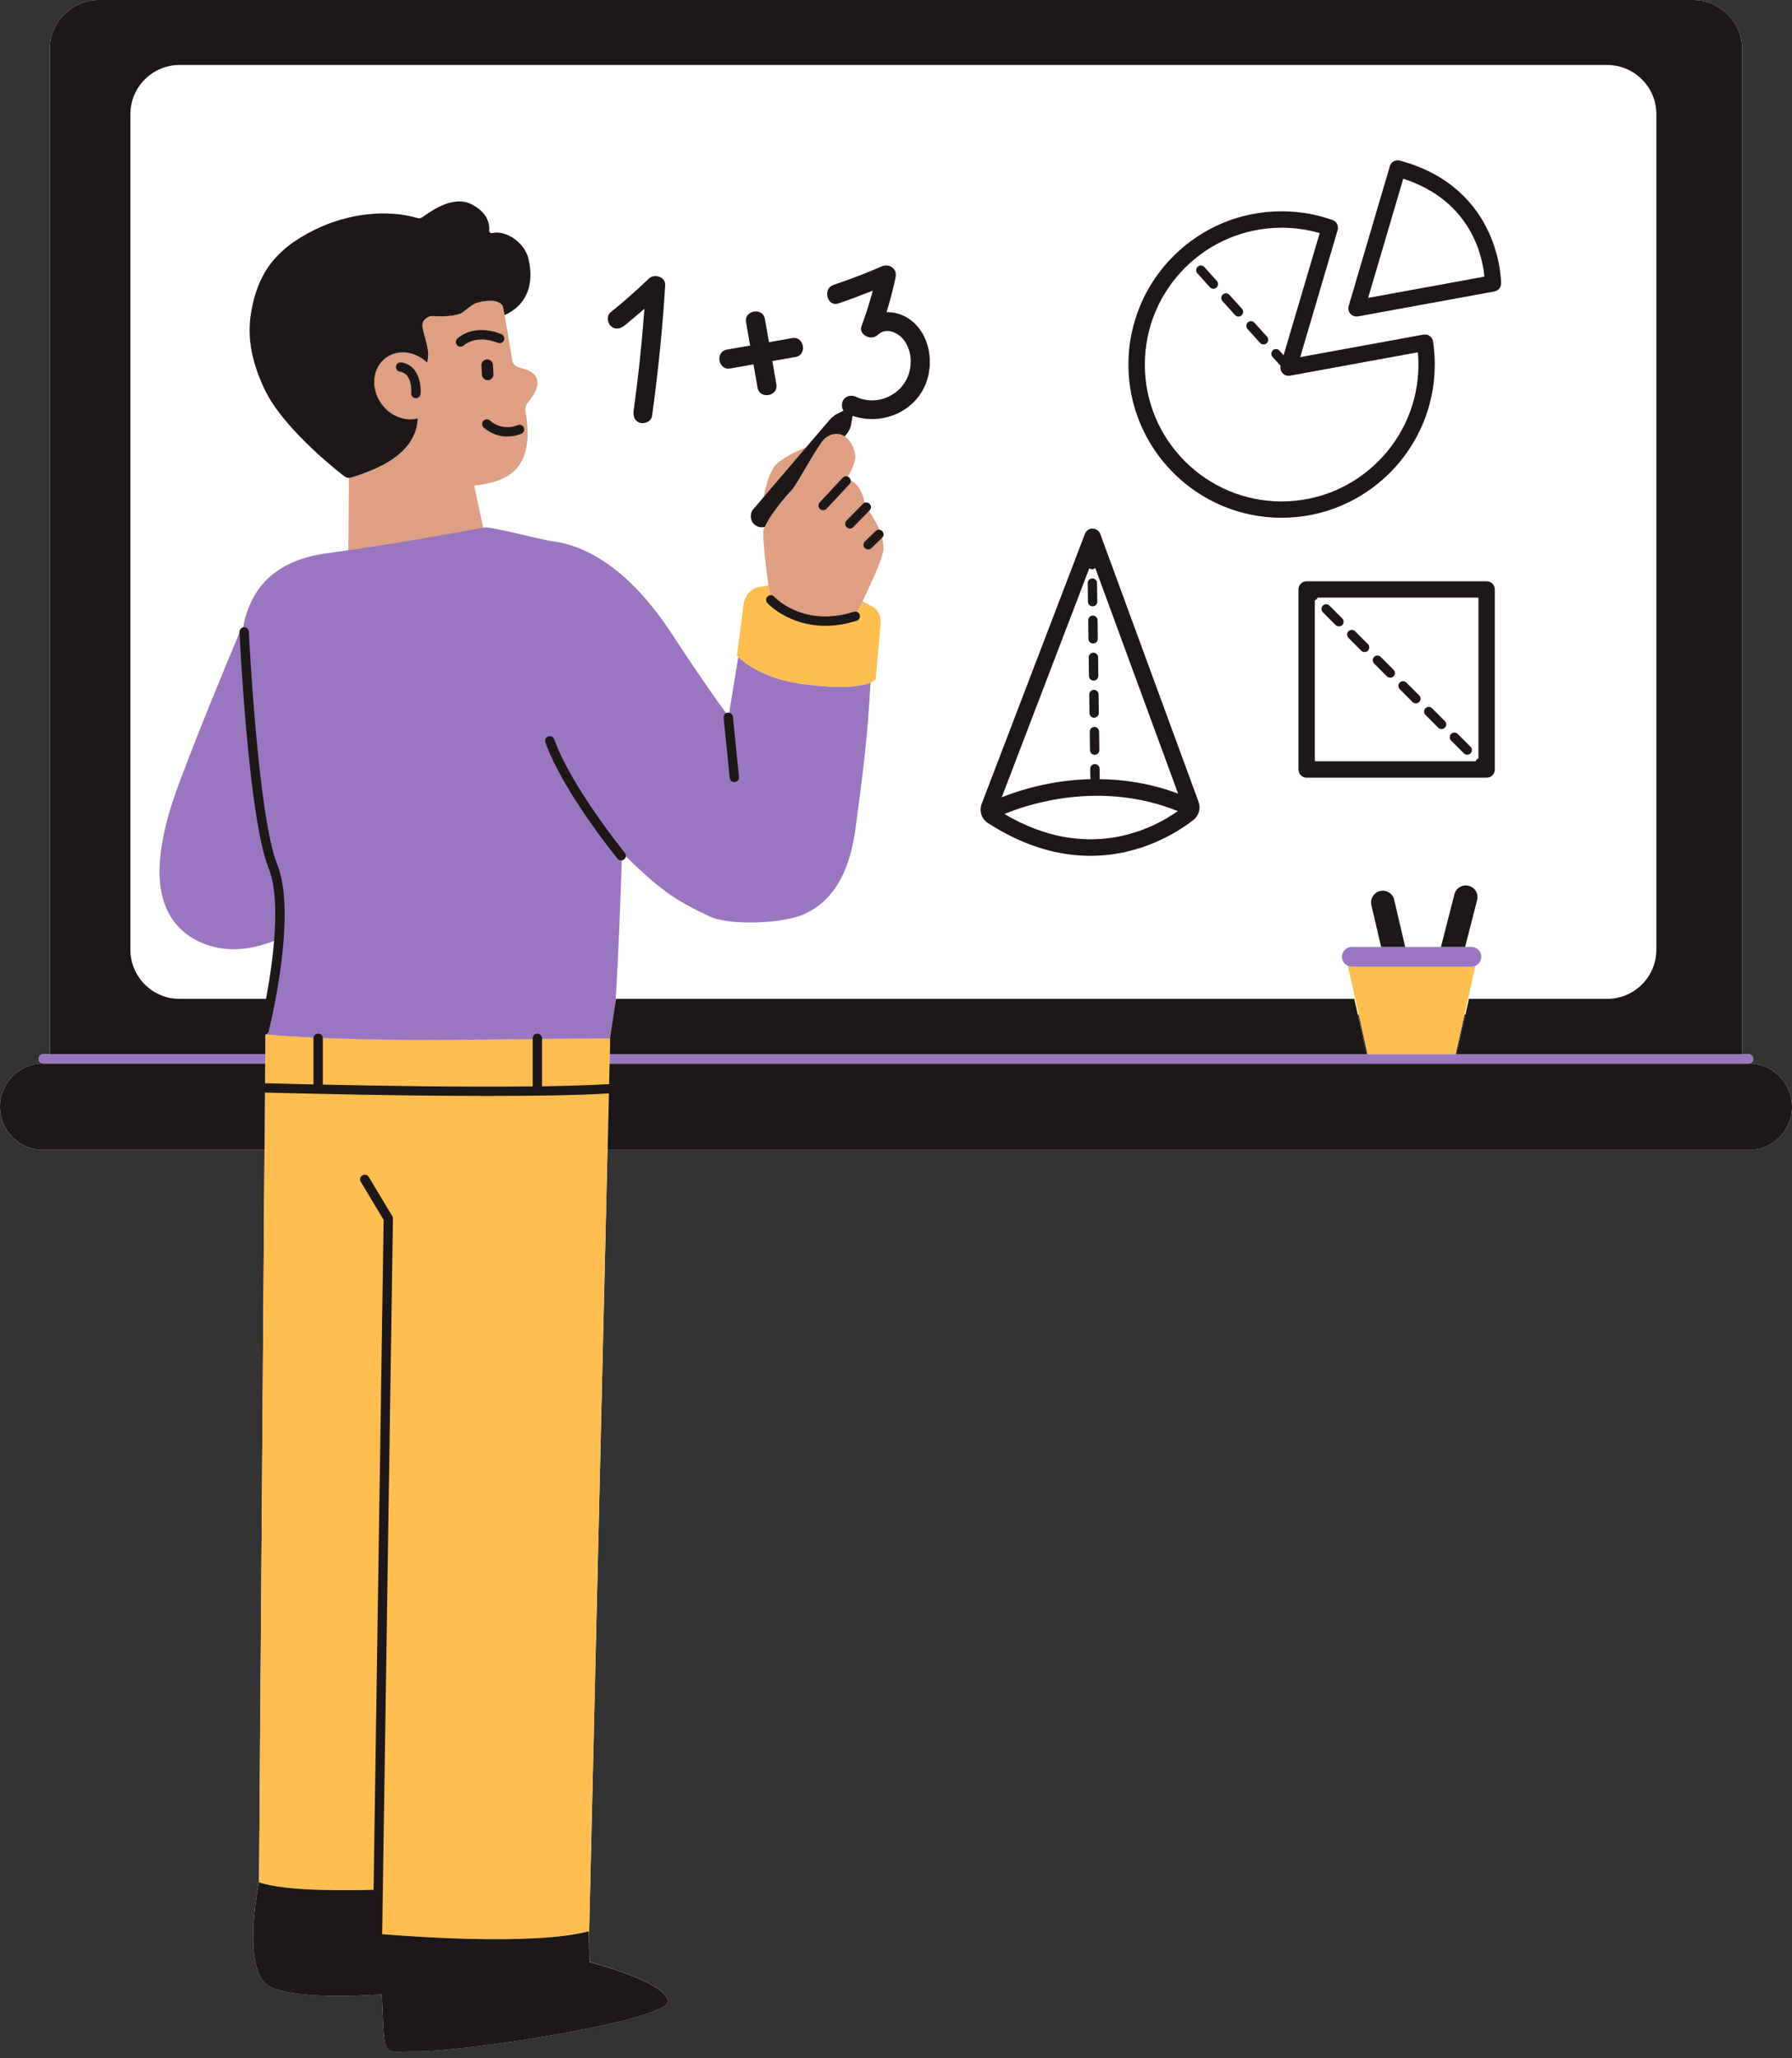
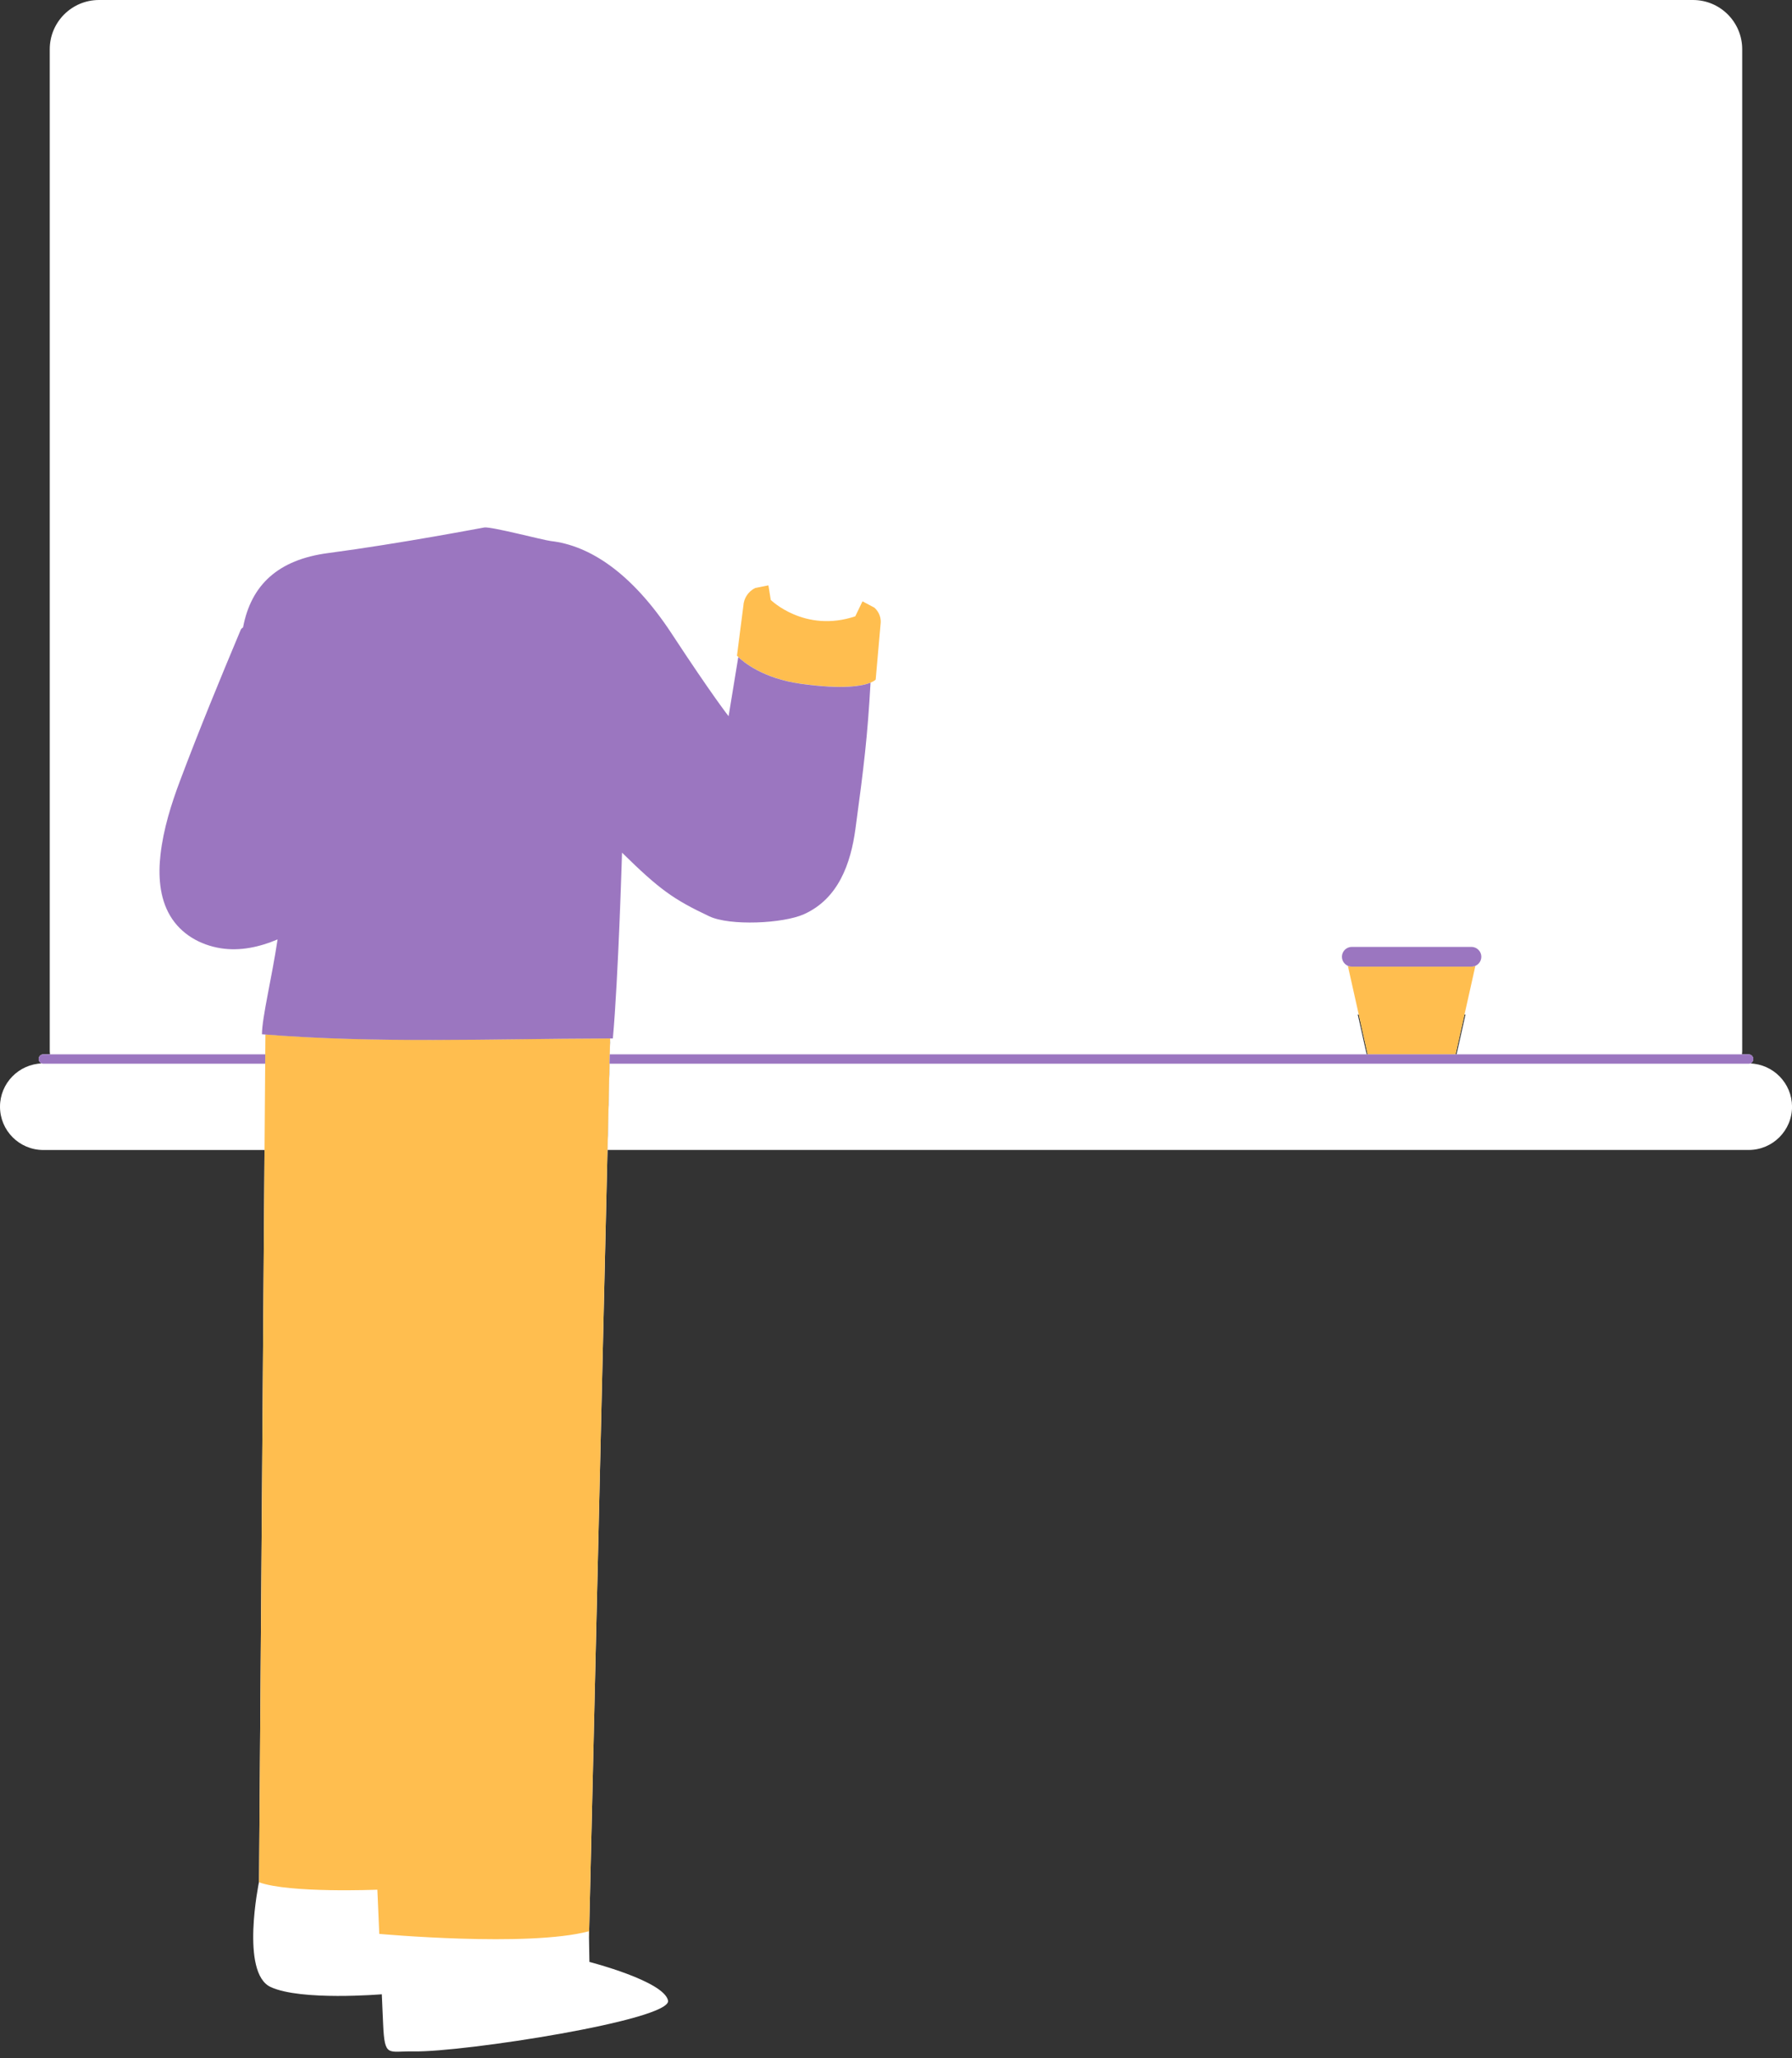
<svg xmlns="http://www.w3.org/2000/svg" fill="#000000" height="439.6" preserveAspectRatio="xMidYMid meet" version="1" viewBox="0.0 0.0 382.9 439.6" width="382.9" zoomAndPan="magnify">
  <rect x="0.0" y="0.0" width="382.9" height="439.6" fill="#333333" stroke="none" />
  <g id="change1_1">
    <path d="M373.91,227.14c-0.09,0.03-0.18,0.06-0.28,0.06c0.55,0,1-0.45,1-1s-0.45-1-1-1h-1.42 c0.02-0.23,0.05-0.45,0.05-0.68V10.52c0-5.81-4.71-10.52-10.52-10.52H21.15c-5.81,0-10.52,4.71-10.52,10.52v213.99 c0,0.23,0.03,0.46,0.05,0.68H9.26c-0.55,0-1,0.45-1,1s0.45,1,1,1c-0.1,0-0.19-0.03-0.28-0.06C4,227.29,0,231.37,0,236.38 c0,5.11,4.14,9.25,9.26,9.25h47.26l-1.17,156.4c0.19,0.07,0.4,0.14,0.61,0.2c-0.22-0.07-0.43-0.14-0.63-0.21 c0,0-4.02,19.37,2.5,22.39c6.49,3,23.59,1.56,23.75,1.55c0.1,2.22,0.19,4.43,0.28,6.32c0.33,7.33,1.02,5.77,6.55,5.88 c10.47,0.21,55.23-6.7,54.33-10.87s-16.8-8.24-16.8-8.24l-0.11-6.57c-0.39,0.1-0.8,0.2-1.23,0.29c0.42-0.09,0.84-0.19,1.23-0.29 l0.02,1.47l4.39-186.77h0.02l-0.43,18.44h243.82c5.11,0,9.26-4.14,9.26-9.25C382.89,231.37,378.9,227.29,373.91,227.14z M77.52,403.7c-0.18,0-0.37,0.01-0.56,0.01C77.15,403.71,77.34,403.7,77.52,403.7z M56.7,221.89L56.7,221.89l0.01-0.93l0,0 L56.7,221.89z M290.11,216.66h0.21l1.91,8.54h-0.21L290.11,216.66z M311.02,225.2l1.91-8.54h0.21l-1.91,8.54H311.02z M56.63,402.42 c-0.17-0.04-0.34-0.09-0.5-0.14C56.29,402.33,56.45,402.38,56.63,402.42z M57.61,402.65c0.17,0.04,0.35,0.07,0.54,0.1 C57.97,402.72,57.79,402.68,57.61,402.65z M56.86,402.48c0.16,0.04,0.33,0.08,0.5,0.12C57.19,402.56,57.02,402.52,56.86,402.48z M71.62,403.73c0.22,0,0.44,0,0.66,0.01C72.06,403.73,71.84,403.73,71.62,403.73z M58.41,402.8c0.19,0.03,0.39,0.07,0.59,0.1 C58.8,402.87,58.61,402.83,58.41,402.8z M59.25,402.94c0.23,0.04,0.47,0.07,0.72,0.1C59.72,403.01,59.48,402.97,59.25,402.94z M60.12,403.06c0.6,0.08,1.23,0.15,1.88,0.21C61.35,403.21,60.72,403.14,60.12,403.06z M62.21,403.29c0.25,0.02,0.5,0.05,0.75,0.07 C62.71,403.34,62.46,403.32,62.21,403.29z M63.26,403.38c0.23,0.02,0.46,0.04,0.69,0.05C63.72,403.42,63.49,403.4,63.26,403.38z M64.27,403.46c0.23,0.02,0.47,0.03,0.7,0.05C64.74,403.49,64.5,403.47,64.27,403.46z M65.27,403.52c0.25,0.01,0.5,0.03,0.75,0.04 C65.77,403.55,65.52,403.54,65.27,403.52z M66.29,403.58c0.28,0.01,0.57,0.03,0.85,0.04C66.85,403.6,66.57,403.59,66.29,403.58z M67.3,403.62c0.69,0.03,1.38,0.05,2.06,0.07C68.67,403.67,67.98,403.65,67.3,403.62z M69.52,403.69c0.27,0.01,0.55,0.01,0.82,0.02 C70.07,403.7,69.8,403.7,69.52,403.69z M70.61,403.71c0.24,0,0.47,0.01,0.71,0.01C71.08,403.72,70.85,403.72,70.61,403.71z M72.57,403.73c0.23,0,0.46,0,0.69,0C73.04,403.74,72.81,403.74,72.57,403.73z M73.48,403.74c0.27,0,0.53,0,0.79,0 C74.01,403.74,73.74,403.74,73.48,403.74z M76.82,403.71c-0.22,0-0.44,0.01-0.67,0.01C76.38,403.72,76.6,403.72,76.82,403.71z M76.05,403.72c-0.53,0.01-1.1,0.01-1.69,0.01C74.95,403.73,75.52,403.73,76.05,403.72z M79.81,403.64 C79.81,403.64,79.81,403.64,79.81,403.64L79.81,403.64C79.81,403.64,79.81,403.64,79.81,403.64z M77.69,403.7 c0.16,0,0.32-0.01,0.47-0.01C78.01,403.69,77.85,403.69,77.69,403.7z M78.34,403.68c0.14,0,0.27-0.01,0.39-0.01 C78.6,403.68,78.47,403.68,78.34,403.68z M78.91,403.67c0.13,0,0.25-0.01,0.36-0.01C79.16,403.66,79.04,403.67,78.91,403.67z M79.39,403.66c0.14,0,0.27-0.01,0.39-0.01C79.66,403.65,79.53,403.65,79.39,403.66z M82.63,413.19c0.1,0.01,0.21,0.02,0.32,0.03 C82.83,413.21,82.73,413.2,82.63,413.19z M82.09,413.15c0.04,0,0.07,0.01,0.11,0.01C82.16,413.15,82.13,413.15,82.09,413.15z M83.78,413.28c-0.16-0.01-0.31-0.02-0.45-0.03C83.47,413.26,83.62,413.27,83.78,413.28z M84.19,413.31 c0.19,0.01,0.39,0.03,0.6,0.04C84.58,413.34,84.38,413.32,84.19,413.31z M86.24,413.46c1.57,0.11,3.42,0.22,5.47,0.33 C89.66,413.68,87.81,413.56,86.24,413.46z M85.15,413.38c0.26,0.02,0.54,0.04,0.82,0.06C85.69,413.42,85.42,413.4,85.15,413.38z M93.27,413.87c-0.45-0.02-0.89-0.04-1.33-0.07C92.38,413.82,92.82,413.84,93.27,413.87z M104.1,414.19 c1.84,0.02,3.69,0.01,5.52-0.03C107.79,414.2,105.94,414.2,104.1,414.19z M93.57,413.88c0.43,0.02,0.87,0.04,1.32,0.06 C94.44,413.92,94.01,413.9,93.57,413.88z M95.25,413.95c0.43,0.02,0.87,0.04,1.31,0.05C96.12,413.99,95.69,413.97,95.25,413.95z M96.97,414.02c0.43,0.02,0.87,0.03,1.31,0.04C97.85,414.05,97.41,414.04,96.97,414.02z M98.72,414.08c0.45,0.01,0.9,0.03,1.35,0.04 C99.62,414.1,99.17,414.09,98.72,414.08z M100.49,414.13c0.46,0.01,0.93,0.02,1.4,0.03C101.42,414.15,100.96,414.14,100.49,414.13z M102.3,414.16c0.51,0.01,1.02,0.01,1.53,0.02C103.31,414.18,102.8,414.17,102.3,414.16z M123.27,413.05 c0.3-0.05,0.6-0.11,0.89-0.17C123.87,412.94,123.58,413,123.27,413.05z M109.85,414.15c0.52-0.01,1.03-0.02,1.54-0.04 C110.88,414.13,110.37,414.14,109.85,414.15z M111.88,414.1c0.42-0.01,0.84-0.03,1.26-0.05C112.72,414.07,112.3,414.08,111.88,414.1 z M113.73,414.02c0.38-0.02,0.75-0.04,1.12-0.06C114.48,413.99,114.1,414,113.73,414.02z M115.49,413.92 c0.35-0.02,0.69-0.05,1.04-0.07C116.19,413.88,115.84,413.9,115.49,413.92z M117.19,413.8c0.33-0.03,0.66-0.05,0.98-0.08 C117.84,413.75,117.52,413.78,117.19,413.8z M118.81,413.66c0.31-0.03,0.62-0.07,0.93-0.1 C119.44,413.59,119.13,413.63,118.81,413.66z M120.38,413.48c0.3-0.04,0.6-0.08,0.89-0.12 C120.97,413.41,120.68,413.45,120.38,413.48z M121.87,413.28c0.29-0.04,0.58-0.09,0.86-0.14 C122.45,413.19,122.16,413.24,121.87,413.28z M124.71,221.8c0.05,0,0.1,0,0.15,0C124.81,221.8,124.76,221.8,124.71,221.8z M130.36,221.78L130.36,221.78v0.93l-0.06,2.49h-0.02l-0.01,0.55L130.36,221.78z" fill="#ffffff" />
  </g>
  <g id="change1_2">
    <path d="M22.44,205.79V21.44c0-6,4.87-10.87,10.87-10.87h315.15c6,0,10.87,4.87,10.87,10.87v184.35 c0,6-4.87,10.87-10.87,10.87H33.31C27.31,216.66,22.44,211.79,22.44,205.79z" fill="#ffffff" />
  </g>
  <g id="change2_1">
    <path d="M130.36,221.78l-4.51,192.19l-0.02-1.47c-13.05,3.46-44.79,0.56-44.79,0.56l-0.41-9.44 c0,0-18.77,0.78-25.28-1.58l1.36-181.1c24.13,1.91,48.5,0.9,72.75,0.85C129.76,221.78,130.06,221.78,130.36,221.78z M314.41,206.47 h-25.57c-0.3,0-0.58-0.06-0.84-0.18l4.23,18.91h18.79l4.23-18.91C314.99,206.41,314.71,206.47,314.41,206.47z M157.47,140.04 l1.36-10.59c0.08-1.65,1.05-3.13,2.53-3.86l2.83-0.56l0.5,3.11c0,0,7.24,7.12,18.06,3.5l1.54-3.2l2.53,1.34 c1.04,0.91,1.54,2.3,1.32,3.67l-1.03,11.7c0,0-2.24,2.79-15.96,0.89C161.63,144.73,157.47,140.04,157.47,140.04z" fill="#ffbe4f" />
  </g>
  <g id="change3_1">
-     <path d="M112.28,87.73c1.58,9.66-0.85,15.06-10.97,15.97l2.4,11.18l-29.3,6.7l0.15-19.52c0.07,0,0.15,0.01,0.23,0 c10.3-3,14.27-7.47,14.46-12.72c-2.65,0.69-5.73-0.41-7.66-2.98c-2.46-3.29-2.1-7.72,0.81-9.91c2.59-1.94,6.31-1.45,8.84,0.98 c0.77-2.51-0.55-4.97-0.98-7.66c-0.21-1.27,1.1-2.4,2.37-2.25c1.54,0.18,5,0.01,6.1-0.73c1.05-0.71,1.89-1.62,3.1-2.08 c0.79-0.3,2-0.47,3.11-0.47c0.99,0,2.38,0.43,2.56,1.4c0,0,0,0,0,0c0.02,0.14,0.04,0.25,0.05,0.31c0.58,3.04,1.27,6.9,1.87,10.93 c0.12,0.79,0.71,1.43,1.49,1.62c1.14,0.28,3.19,0.81,3.76,2.34c0.75,2.01-1.09,4.11-2,5.33C112.32,86.62,112.19,87.18,112.28,87.73z M162.63,111.95l13-17.52c0,0-5.32,1.39-9.09,4.14C162.77,101.32,162.63,111.95,162.63,111.95z M164.2,125.06 c-0.59-4.15-1.24-10.25-1.1-11.71c0.93-2.8,4.45-6.99,6.1-8.71c1.12-1.17,5.69-9.92,7.11-11.05c1.16-0.92,2.48-1.18,3.56-0.71 c1.74,0.77,2.56,2.6,2.84,4.1c0.37,1.94-1.83,5.28-1.83,5.28s3.27,0.41,3.99,5.86c0,0,3.92,4.63,3.92,9.02 c0,1.73-2.45,7.04-4.49,11.29l0,0l-1.15,2.39c-0.11,0.22-0.21,0.44-0.31,0.65l-0.07,0.15c-10.77,3.6-17.99-3.44-18.05-3.5 c0-0.02-0.01-0.05-0.01-0.07L164.2,125.06z" fill="#de9f82" />
-   </g>
+     </g>
  <g id="change4_1">
    <path d="M9.26,225.2h47.42l-0.02,2H9.26c-0.55,0-1-0.45-1-1S8.7,225.2,9.26,225.2z M288.84,206.47h25.57 c1.16,0,2.11-0.95,2.11-2.11c0-1.16-0.95-2.11-2.11-2.11h-25.57c-1.16,0-2.11,0.95-2.11,2.11 C286.73,205.52,287.68,206.47,288.84,206.47z M373.64,225.2H130.28l-0.05,2h243.41c0.55,0,1-0.45,1-1S374.19,225.2,373.64,225.2z M132.91,182.12c8.05,7.9,10.96,9.96,18.63,13.59c4.42,2.09,15.78,1.56,20.24-0.44c7.38-3.31,10-10.85,11-18.2 c1.82-13.41,2.59-19.8,3.23-31.26c-1.68,0.69-5.72,1.51-14.88,0.24c-8.1-1.12-12.31-4.68-13.38-5.71l-2.07,12.64 c0,0-3.47-4.39-12.12-17.58c-8.72-13.3-17.77-18.91-25.86-19.84c-1.68-0.2-12.61-3.09-14.2-2.9c-0.13,0.01-18.05,3.45-33.45,5.48 c-10.55,1.4-16.4,6.72-18.12,15.89c-0.21,0.1-0.39,0.26-0.51,0.53c-4.46,10.63-8.87,21.34-12.93,32.14 c-1.92,5.09-3.56,10.35-4.19,15.77c-0.51,4.39-0.26,9.23,2.05,13.12c2.33,3.93,6.38,6.24,10.82,6.95c4.12,0.66,8.32-0.27,12.14-1.89 c-1.24,8.3-3.3,16.54-3.34,20.26c24.37,1.99,48.99,0.96,73.49,0.9c0.5,0,0.99,0,1.49,0C132.11,209.22,132.91,182.12,132.91,182.12z" fill="#9b76c0" />
  </g>
  <g id="change5_1">
-     <path d="M175.88,108.98c-0.25,0-0.49-0.09-0.68-0.27c-0.4-0.38-0.42-1.01-0.05-1.41l4.9-5.24 c0.38-0.4,1.01-0.42,1.41-0.05c0.4,0.38,0.42,1.01,0.05,1.41l-4.9,5.24C176.41,108.88,176.14,108.98,175.88,108.98z M135.38,87.76 c-0.14,1.01,0.16,2.21,1.42,2.56c0.54,0.15,1.25,0.02,1.78-0.33c0.29-0.19,0.65-0.53,0.73-1.05c1.32-9.44,2.27-18.86,2.82-28 c0.07-1.1-0.74-1.59-1.09-1.75c-0.7-0.32-1.71-0.34-2.41,0.33c-2.61,2.51-5.37,4.94-8.19,7.21c-0.34,0.27-0.54,0.7-0.56,1.21 c-0.03,0.62,0.2,1.27,0.59,1.66c0.95,0.95,2.17,0.58,2.92-0.02c1.19-0.96,2.39-1.97,3.67-3.08l0.64-0.56l-0.07,0.85 C137.09,73.91,136.33,80.97,135.38,87.76z M117.14,157.29c-0.52,0.19-0.79,0.76-0.61,1.28c3.74,10.46,14.95,24.27,15.42,24.85 c0.2,0.24,0.49,0.37,0.78,0.37c0.22,0,0.45-0.07,0.63-0.23c0.43-0.35,0.49-0.98,0.14-1.41c-0.11-0.14-11.47-14.13-15.09-24.26 C118.23,157.38,117.66,157.11,117.14,157.29z M165.42,127.45c-0.38-0.4-1.01-0.42-1.41-0.05c-0.4,0.38-0.42,1.01-0.05,1.41 c0.23,0.25,4.66,4.86,12.4,4.86c2.01,0,4.25-0.31,6.69-1.09c0.53-0.17,0.82-0.73,0.65-1.26s-0.73-0.82-1.26-0.65 C171.85,134.07,165.69,127.74,165.42,127.45z M153.84,75.86c-0.27,0.74-0.11,1.63,0.39,2.23c0.31,0.37,0.87,0.77,1.81,0.61 l4.95-0.87l0.87,4.95c0.16,0.93,0.74,1.32,1.19,1.49c0.74,0.27,1.63,0.11,2.23-0.39c0.37-0.31,0.77-0.87,0.61-1.81l-0.87-4.95 l4.95-0.87c1.33-0.23,1.75-1.39,1.58-2.36c-0.17-0.97-0.97-1.91-2.29-1.67l-4.95,0.87l-0.87-4.95c-0.16-0.93-0.74-1.32-1.19-1.49 c-0.74-0.27-1.63-0.11-2.23,0.39c-0.37,0.31-0.77,0.87-0.61,1.81l0.87,4.95l-4.95,0.87C154.4,74.84,154,75.41,153.84,75.86z M289.37,213.35H131.62l-1.26,8.43v0.93l-0.06,2.49h161.72L289.37,213.35z M177.34,89.59l-16.35,19.13c-0.86,1-0.73,2.52,0.28,3.36 c0.62,0.52,1.42,0.66,2.14,0.47c1.24-2.74,4.28-6.34,5.78-7.9c1.12-1.17,5.69-9.92,7.11-11.05c1.16-0.92,2.48-1.18,3.56-0.71 c0.22,0.1,0.42,0.21,0.61,0.34l0.4-0.47c0.53-0.62,0.88-1.37,1.01-2.18l0.29-1.76c3.28,1.12,6.94,0.87,10.04-0.73 c3.32-1.71,5.6-4.78,6.25-8.41c0.75-4.1-0.46-8.21-3.14-10.71c-1.51-1.41-3.43-2.22-5.42-2.29l-0.46-0.02l0.13-0.44 c0.7-2.29,1.3-4.64,1.79-6.97c0.17-0.84-0.06-1.59-0.65-2.07c-0.64-0.52-1.55-0.61-2.39-0.25c-3.18,1.39-6.6,2.7-10.17,3.91 c-1.31,0.44-1.64,1.73-1.28,2.77c0.28,0.82,1.05,1.62,2.33,1.18c2.16-0.73,4.39-1.56,6.63-2.45l0.65-0.26l-0.18,0.68 c-0.63,2.31-1.36,4.61-2.19,6.82c-0.3,0.82-0.03,1.6,0.73,2.1c0.76,0.5,1.93,0.61,2.7-0.14c0.64-0.62,1.45-0.92,2.33-0.84 c1.19,0.1,2.5,0.89,3.32,2.01c1.35,1.84,1.75,4.4,1.08,6.84c-0.63,2.28-2.26,4.18-4.48,5.2c-2.2,1.02-4.68,1.03-6.81,0.03 c-0.33-0.16-0.72-0.25-1.1-0.25c-0.66,0-1.32,0.27-1.72,0.97c-0.28,0.48-0.34,1.14-0.16,1.73c0.06,0.18,0.14,0.34,0.24,0.49 l-1.5,0.74C178.23,88.75,177.74,89.13,177.34,89.59z M125.93,419.07l-0.11-6.57c-11.97,3.17-39.68,0.99-44.16,0.61l2.3-152.82 c0-0.19-0.05-0.37-0.14-0.53l-5.02-8.37c-0.28-0.47-0.9-0.63-1.37-0.34c-0.47,0.28-0.63,0.9-0.34,1.37l4.88,8.13l-2.15,143.09 c-3.68,0.12-18.8,0.46-24.49-1.61c0,0-4.02,19.37,2.5,22.39c6.49,3,23.59,1.56,23.75,1.55c0.1,2.22,0.19,4.43,0.28,6.32 c0.33,7.33,1.02,5.77,6.55,5.88c10.47,0.21,55.23-6.7,54.33-10.87S125.93,419.07,125.93,419.07z M312.79,160.91 c0.2,0.2,0.45,0.29,0.71,0.29s0.51-0.1,0.71-0.29c0.39-0.39,0.39-1.02,0-1.41l-2.74-2.74c-0.39-0.39-1.02-0.39-1.41,0 s-0.39,1.02,0,1.41L312.79,160.91z M301.82,149.94c0.2,0.2,0.45,0.29,0.71,0.29s0.51-0.1,0.71-0.29c0.39-0.39,0.39-1.02,0-1.41 l-2.74-2.74c-0.39-0.39-1.02-0.39-1.41,0s-0.39,1.02,0,1.41L301.82,149.94z M307.31,155.43c0.2,0.2,0.45,0.29,0.71,0.29 s0.51-0.1,0.71-0.29c0.39-0.39,0.39-1.02,0-1.41l-2.74-2.74c-0.39-0.39-1.02-0.39-1.41,0s-0.39,1.02,0,1.41L307.31,155.43z M373.91,227.14c-0.09,0.03-0.18,0.06-0.28,0.06H130.25l-0.1,4.35c-3.91,0.24-8.85,0.39-14.33,0.47v-10.25c0-0.55-0.45-1-1-1 s-1,0.45-1,1v10.27c-14.55,0.17-32.33-0.11-44.84-0.38v-9.89c0-0.55-0.45-1-1-1s-1,0.45-1,1v9.85c-4.37-0.1-7.96-0.19-10.35-0.25 l0.07-9.48c0,0,0,0-0.01,0l0.01-0.93c0.34-0.09,0.63-0.35,0.72-0.71c0.08-0.33,0.75-3.03,1.47-6.89l0-0.01h0 c1.52-8.14,3.28-21.45,0.35-28.7c-4.15-10.24-6.05-49.32-6.07-49.72c-0.03-0.55-0.51-0.98-1.05-0.95c-0.55,0.03-0.98,0.49-0.95,1.05 c0.08,1.62,1.94,39.83,6.21,50.37c2.77,6.83,0.94,20.05-0.54,27.95h-2.06h-16.4c-5.81,0-10.52-4.71-10.52-10.52V24.4 c0-5.81,4.71-10.52,10.52-10.52H343.4c5.81,0,10.52,4.71,10.52,10.52v178.43c0,5.81-4.71,10.52-10.52,10.52h-29.53l-2.65,11.85 h60.99c0.02-0.23,0.05-0.45,0.05-0.68V10.52c0-5.81-4.71-10.52-10.52-10.52H21.15c-5.81,0-10.52,4.71-10.52,10.52v213.99 c0,0.23,0.03,0.46,0.05,0.68h46l-0.02,2H9.26c-0.1,0-0.19-0.03-0.28-0.06C4,227.29,0,231.37,0,236.38c0,5.11,4.14,9.25,9.26,9.25 h47.27l0.09-12.27c7.96,0.21,28.89,0.73,47.74,0.73c9.89,0,19.2-0.14,25.75-0.54l-0.28,12.08h243.82c5.11,0,9.26-4.14,9.26-9.25 C382.89,231.37,378.9,227.29,373.91,227.14z M185.8,107.61c-0.4-0.39-1.03-0.38-1.41,0.01l-3.5,3.57c-0.39,0.39-0.38,1.03,0.01,1.41 c0.2,0.19,0.45,0.29,0.7,0.29c0.26,0,0.52-0.1,0.71-0.3l3.5-3.57C186.2,108.63,186.2,108,185.8,107.61z M317.65,166.11h-38.46 c-0.97,0-1.75-0.78-1.75-1.75v-38.46c0-0.97,0.78-1.75,1.75-1.75h38.46c0.97,0,1.75,0.78,1.75,1.75v38.46 C319.4,165.32,318.62,166.11,317.65,166.11z M315.9,127.64h-34.36c-0.05,0.14-0.12,0.26-0.23,0.37c-0.11,0.11-0.24,0.18-0.37,0.23 v34.36h34.36c0.05-0.14,0.12-0.26,0.23-0.37c0.11-0.11,0.24-0.18,0.37-0.23V127.64z M285.38,133.5c0.2,0.2,0.45,0.29,0.71,0.29 s0.51-0.1,0.71-0.29c0.39-0.39,0.39-1.02,0-1.41l-2.74-2.74c-0.39-0.39-1.02-0.39-1.41,0s-0.39,1.02,0,1.41L285.38,133.5z M294.86,190.32c-1.33,0.33-2.15,1.67-1.84,3l2.09,8.93h5.14l-2.35-10.07C297.58,190.82,296.22,189.99,294.86,190.32z M290.86,138.98c0.2,0.2,0.45,0.29,0.71,0.29s0.51-0.1,0.71-0.29c0.39-0.39,0.39-1.02,0-1.41l-2.74-2.74 c-0.39-0.39-1.02-0.39-1.41,0s-0.39,1.02,0,1.41L290.86,138.98z M296.34,144.46c0.2,0.2,0.45,0.29,0.71,0.29s0.51-0.1,0.71-0.29 c0.39-0.39,0.39-1.02,0-1.41l-2.74-2.74c-0.39-0.39-1.02-0.39-1.41,0s-0.39,1.02,0,1.41L296.34,144.46z M315.62,192.24 c0.35-1.35-0.48-2.72-1.83-3.05c-1.33-0.32-2.68,0.48-3.02,1.81l-2.88,11.25h5.17L315.62,192.24z M235.1,114.06l21,57.22 c0.51,1.39,0.07,2.93-1.09,3.84c-3.01,2.37-11.01,7.68-22.03,7.68c-6.41,0-13.85-1.8-21.92-7.03c-1.33-0.86-1.88-2.57-1.31-4.06 c0,0,0,0,0,0l22.07-57.68c0.26-0.68,0.9-1.18,1.65-1.12C234.19,112.91,234.85,113.37,235.1,114.06z M251.68,173.24 c-16.56-6.62-31.97-1.48-37.06,0.62C232.33,184.34,246.33,177.02,251.68,173.24z M251.72,169.5l-17.69-48.18 c-0.18,0.16-0.4,0.27-0.66,0.27c0,0-0.01,0-0.01,0c-0.23,0-0.43-0.09-0.6-0.22l-18.72,48.93c3.63-1.46,10.48-3.67,18.99-3.88 c-0.02-0.07-0.04-0.14-0.05-0.21l-0.03-2c-0.01-0.55,0.43-1.01,0.99-1.01c0,0,0.01,0,0.01,0c0.55,0,0.99,0.44,1,0.99l0.03,2 c0,0.08-0.03,0.15-0.04,0.23C240.11,166.47,245.81,167.31,251.72,169.5z M104.28,81.2c0.68-0.04,1.2-0.62,1.16-1.3l-0.11-1.97 c-0.04-0.68-0.62-1.2-1.3-1.16c-0.68,0.04-1.2,0.62-1.16,1.3l0.11,1.97C103.02,80.71,103.6,81.23,104.28,81.2z M233.63,139.41 c0,0-0.01,0-0.01,0c-0.55,0.01-0.99,0.46-0.99,1.01l0.05,3.96c0.01,0.55,0.45,0.99,1,0.99c0,0,0.01,0,0.01,0 c0.55-0.01,0.99-0.46,0.99-1.01l-0.05-3.96C234.62,139.85,234.17,139.41,233.63,139.41z M233.52,131.48c0,0-0.01,0-0.01,0 c-0.55,0.01-0.99,0.46-0.99,1.01l0.05,3.96c0.01,0.55,0.45,0.99,1,0.99c0,0,0.01,0,0.01,0c0.55-0.01,0.99-0.46,0.99-1.01l-0.05-3.96 C234.51,131.92,234.06,131.48,233.52,131.48z M233.4,123.55c-0.55,0.01-0.99,0.46-0.99,1.01l0.05,3.96c0.01,0.55,0.45,0.99,1,0.99 c0,0,0.01,0,0.01,0c0.55-0.01,0.99-0.46,0.99-1.01l-0.05-3.96c-0.01-0.55-0.45-0.99-1-0.99C233.41,123.55,233.4,123.55,233.4,123.55 z M88.78,85.05c0.03,0,0.06,0,0.08,0c0.51,0,0.95-0.39,1-0.92c0.17-2.09-0.46-6.19-4.12-6.72c-0.56-0.08-1.05,0.3-1.13,0.84 c-0.08,0.55,0.3,1.05,0.84,1.13c2.71,0.4,2.43,4.4,2.42,4.58C87.82,84.52,88.23,85,88.78,85.05z M112.89,55.17 c-0.77-3.16-4.57-6.09-7.73-5.39c-0.34,0.08-0.66-0.19-0.63-0.54c0.1-1.26-0.22-3.77-3.72-5.58c-4.26-2.2-9.25,1.91-10.69,2.81 c-0.26,0.16-0.58,0.2-0.87,0.11c-6.6-1.94-14.9-0.98-21.88,2.43c-8.99,4.39-12.43,9.88-13.75,17.95 c-0.86,5.26,0.25,10.74,3.05,16.47c3.74,7.67,14.24,16.27,16.89,18.29c0.29,0.22,0.64,0.33,1,0.35c0.07,0,0.14,0.01,0.22,0 c0,0,0.01,0,0.01,0c0,0,0,0,0,0c0.72-0.21,1.39-0.43,2.05-0.65c0.22-0.07,0.42-0.15,0.63-0.23c0.43-0.15,0.85-0.31,1.25-0.47 c0.23-0.09,0.45-0.18,0.68-0.28c0.36-0.15,0.7-0.3,1.04-0.46c0.22-0.1,0.43-0.2,0.64-0.3c0.33-0.16,0.63-0.32,0.94-0.49 c0.18-0.1,0.38-0.2,0.55-0.3c0.38-0.22,0.73-0.44,1.07-0.66c0.22-0.14,0.42-0.29,0.62-0.44c0.24-0.17,0.48-0.34,0.7-0.52 c0.18-0.15,0.35-0.3,0.52-0.45c0.16-0.14,0.32-0.28,0.47-0.42c0.17-0.16,0.33-0.33,0.49-0.5c0.12-0.13,0.23-0.26,0.35-0.39 c0.16-0.18,0.31-0.36,0.45-0.55c0.08-0.11,0.15-0.22,0.23-0.33c0.53-0.76,0.95-1.56,1.24-2.37c0.01-0.02,0.02-0.04,0.03-0.07 c0.09-0.26,0.16-0.53,0.23-0.8c0.02-0.06,0.03-0.13,0.05-0.19c0.06-0.27,0.11-0.54,0.15-0.81c0.01-0.06,0.01-0.12,0.02-0.17 c0.03-0.29,0.06-0.58,0.07-0.87c0,0,0,0,0,0c-2.65,0.69-5.73-0.41-7.66-2.98c-2.46-3.29-2.1-7.72,0.81-9.91 c2.59-1.94,6.31-1.45,8.84,0.98c0.09-0.3,0.15-0.6,0.19-0.91c0-0.03,0.01-0.06,0.01-0.09c0.06-0.6,0.03-1.2-0.05-1.8 c0-0.02-0.01-0.04-0.01-0.06c-0.15-0.96-0.43-1.93-0.7-2.92c-0.07-0.25-0.13-0.5-0.19-0.75c-0.02-0.08-0.04-0.16-0.06-0.24 c-0.07-0.3-0.13-0.6-0.18-0.9c-0.05-0.32-0.01-0.62,0.1-0.91c0.11-0.28,0.3-0.54,0.53-0.75c0.46-0.42,1.1-0.67,1.74-0.59 c0.96,0.11,2.67,0.09,4.09-0.13c0.57-0.09,1.09-0.2,1.49-0.35c0.2-0.08,0.38-0.16,0.52-0.25c1.05-0.71,1.89-1.62,3.1-2.08 c0.79-0.3,2-0.47,3.11-0.47c0.12,0,0.25,0.01,0.39,0.02c0.93,0.1,2.02,0.53,2.17,1.38c0.01,0.05,0.31,1.67,0.31,1.67 C112.51,65.24,114.26,60.75,112.89,55.17z M107.66,72.74c0.23-0.5,0.02-1.1-0.48-1.33c-0.22-0.1-5.4-2.48-9.42,0.87 c-0.42,0.35-0.48,0.98-0.13,1.41c0.2,0.24,0.48,0.36,0.77,0.36c0.23,0,0.45-0.08,0.64-0.23c3.02-2.52,7.21-0.64,7.3-0.6 C106.83,73.45,107.43,73.23,107.66,72.74z M108.37,93.23c1.72,0,2.96-0.56,3.06-0.6c0.5-0.23,0.71-0.82,0.49-1.32 c-0.23-0.5-0.82-0.72-1.32-0.49c-0.13,0.06-3.17,1.39-5.93-1.01c-0.42-0.36-1.05-0.32-1.41,0.1c-0.36,0.42-0.32,1.05,0.1,1.41 C105.08,92.82,106.9,93.23,108.37,93.23z M257.33,57.04c-0.37-0.41-1-0.44-1.41-0.07s-0.44,1-0.07,1.41l2.68,2.97 c0.2,0.22,0.47,0.33,0.74,0.33c0.24,0,0.48-0.08,0.67-0.26c0.41-0.37,0.44-1,0.07-1.41L257.33,57.04z M262.69,62.98 c-0.37-0.41-1-0.44-1.41-0.07c-0.41,0.37-0.44,1-0.07,1.41l2.68,2.97c0.2,0.22,0.47,0.33,0.74,0.33c0.24,0,0.48-0.08,0.67-0.26 c0.41-0.37,0.44-1,0.07-1.41L262.69,62.98z M185.5,117.36c0.25,0,0.5-0.09,0.7-0.28l2.29-2.22c0.4-0.38,0.41-1.02,0.02-1.41 c-0.38-0.4-1.02-0.41-1.41-0.02l-2.29,2.22c-0.4,0.38-0.41,1.02-0.02,1.41C184.98,117.25,185.24,117.36,185.5,117.36z M155.51,152.21c-0.55,0.06-0.95,0.55-0.89,1.1l1.3,12.84c0.05,0.52,0.49,0.9,0.99,0.9c0.03,0,0.07,0,0.1,0 c0.55-0.06,0.95-0.55,0.89-1.1l-1.3-12.84C156.55,152.56,156.07,152.16,155.51,152.21z M268.04,68.93c-0.37-0.41-1-0.44-1.41-0.07 c-0.41,0.37-0.44,1-0.07,1.41l2.68,2.97c0.2,0.22,0.47,0.33,0.74,0.33c0.24,0,0.48-0.08,0.67-0.26c0.41-0.37,0.44-1,0.07-1.41 L268.04,68.93z M285.82,49.14l-8,27.14l26.34-4.81c0.47-0.09,0.95,0.02,1.33,0.3c0.39,0.27,0.64,0.69,0.71,1.16 c0.25,1.63,0.37,3.29,0.37,4.93c0,18.05-14.68,32.73-32.73,32.73s-32.73-14.68-32.73-32.73s14.68-32.73,32.73-32.73 c3.72,0,7.38,0.62,10.87,1.86C285.6,47.3,286.08,48.24,285.82,49.14z M281.98,49.79c-2.64-0.76-5.37-1.15-8.13-1.15 c-16.12,0-29.23,13.11-29.23,29.23s13.11,29.23,29.23,29.23s29.23-13.11,29.23-29.23c0-0.87-0.04-1.75-0.12-2.62l-27.31,4.99 c-0.59,0.11-1.21-0.1-1.62-0.55c-0.38-0.42-0.52-1.01-0.4-1.56l-1.73-1.91c-0.37-0.41-0.34-1.04,0.07-1.41 c0.41-0.37,1.04-0.34,1.41,0.07l0.89,0.99L281.98,49.79z M233.85,155.27c0,0-0.01,0-0.01,0c-0.55,0.01-0.99,0.46-0.99,1.01 l0.05,3.96c0.01,0.55,0.45,0.99,1,0.99c0,0,0.01,0,0.01,0c0.55-0.01,0.99-0.46,0.99-1.01l-0.05-3.96 C234.84,155.71,234.39,155.27,233.85,155.27z M289.85,67.61c-0.49,0-0.97-0.21-1.3-0.58c-0.41-0.45-0.55-1.08-0.38-1.67l8.8-29.87 c0.27-0.91,1.22-1.44,2.14-1.19c21.75,5.88,21.63,26.06,21.63,26.27c-0.02,0.83-0.62,1.54-1.44,1.69l-29.14,5.32 C290.06,67.6,289.95,67.61,289.85,67.61z M292.33,63.63l24.84-4.54c-0.37-4.15-2.71-16.18-17.33-20.92L292.33,63.63z M233.74,147.34 c0,0-0.01,0-0.01,0c-0.55,0.01-0.99,0.46-0.99,1.01l0.05,3.96c0.01,0.55,0.45,0.99,1,0.99c0,0,0.01,0,0.01,0 c0.55-0.01,0.99-0.46,0.99-1.01l-0.05-3.96C234.73,147.78,234.28,147.34,233.74,147.34z" fill="#1d1817" />
-   </g>
+     </g>
</svg>